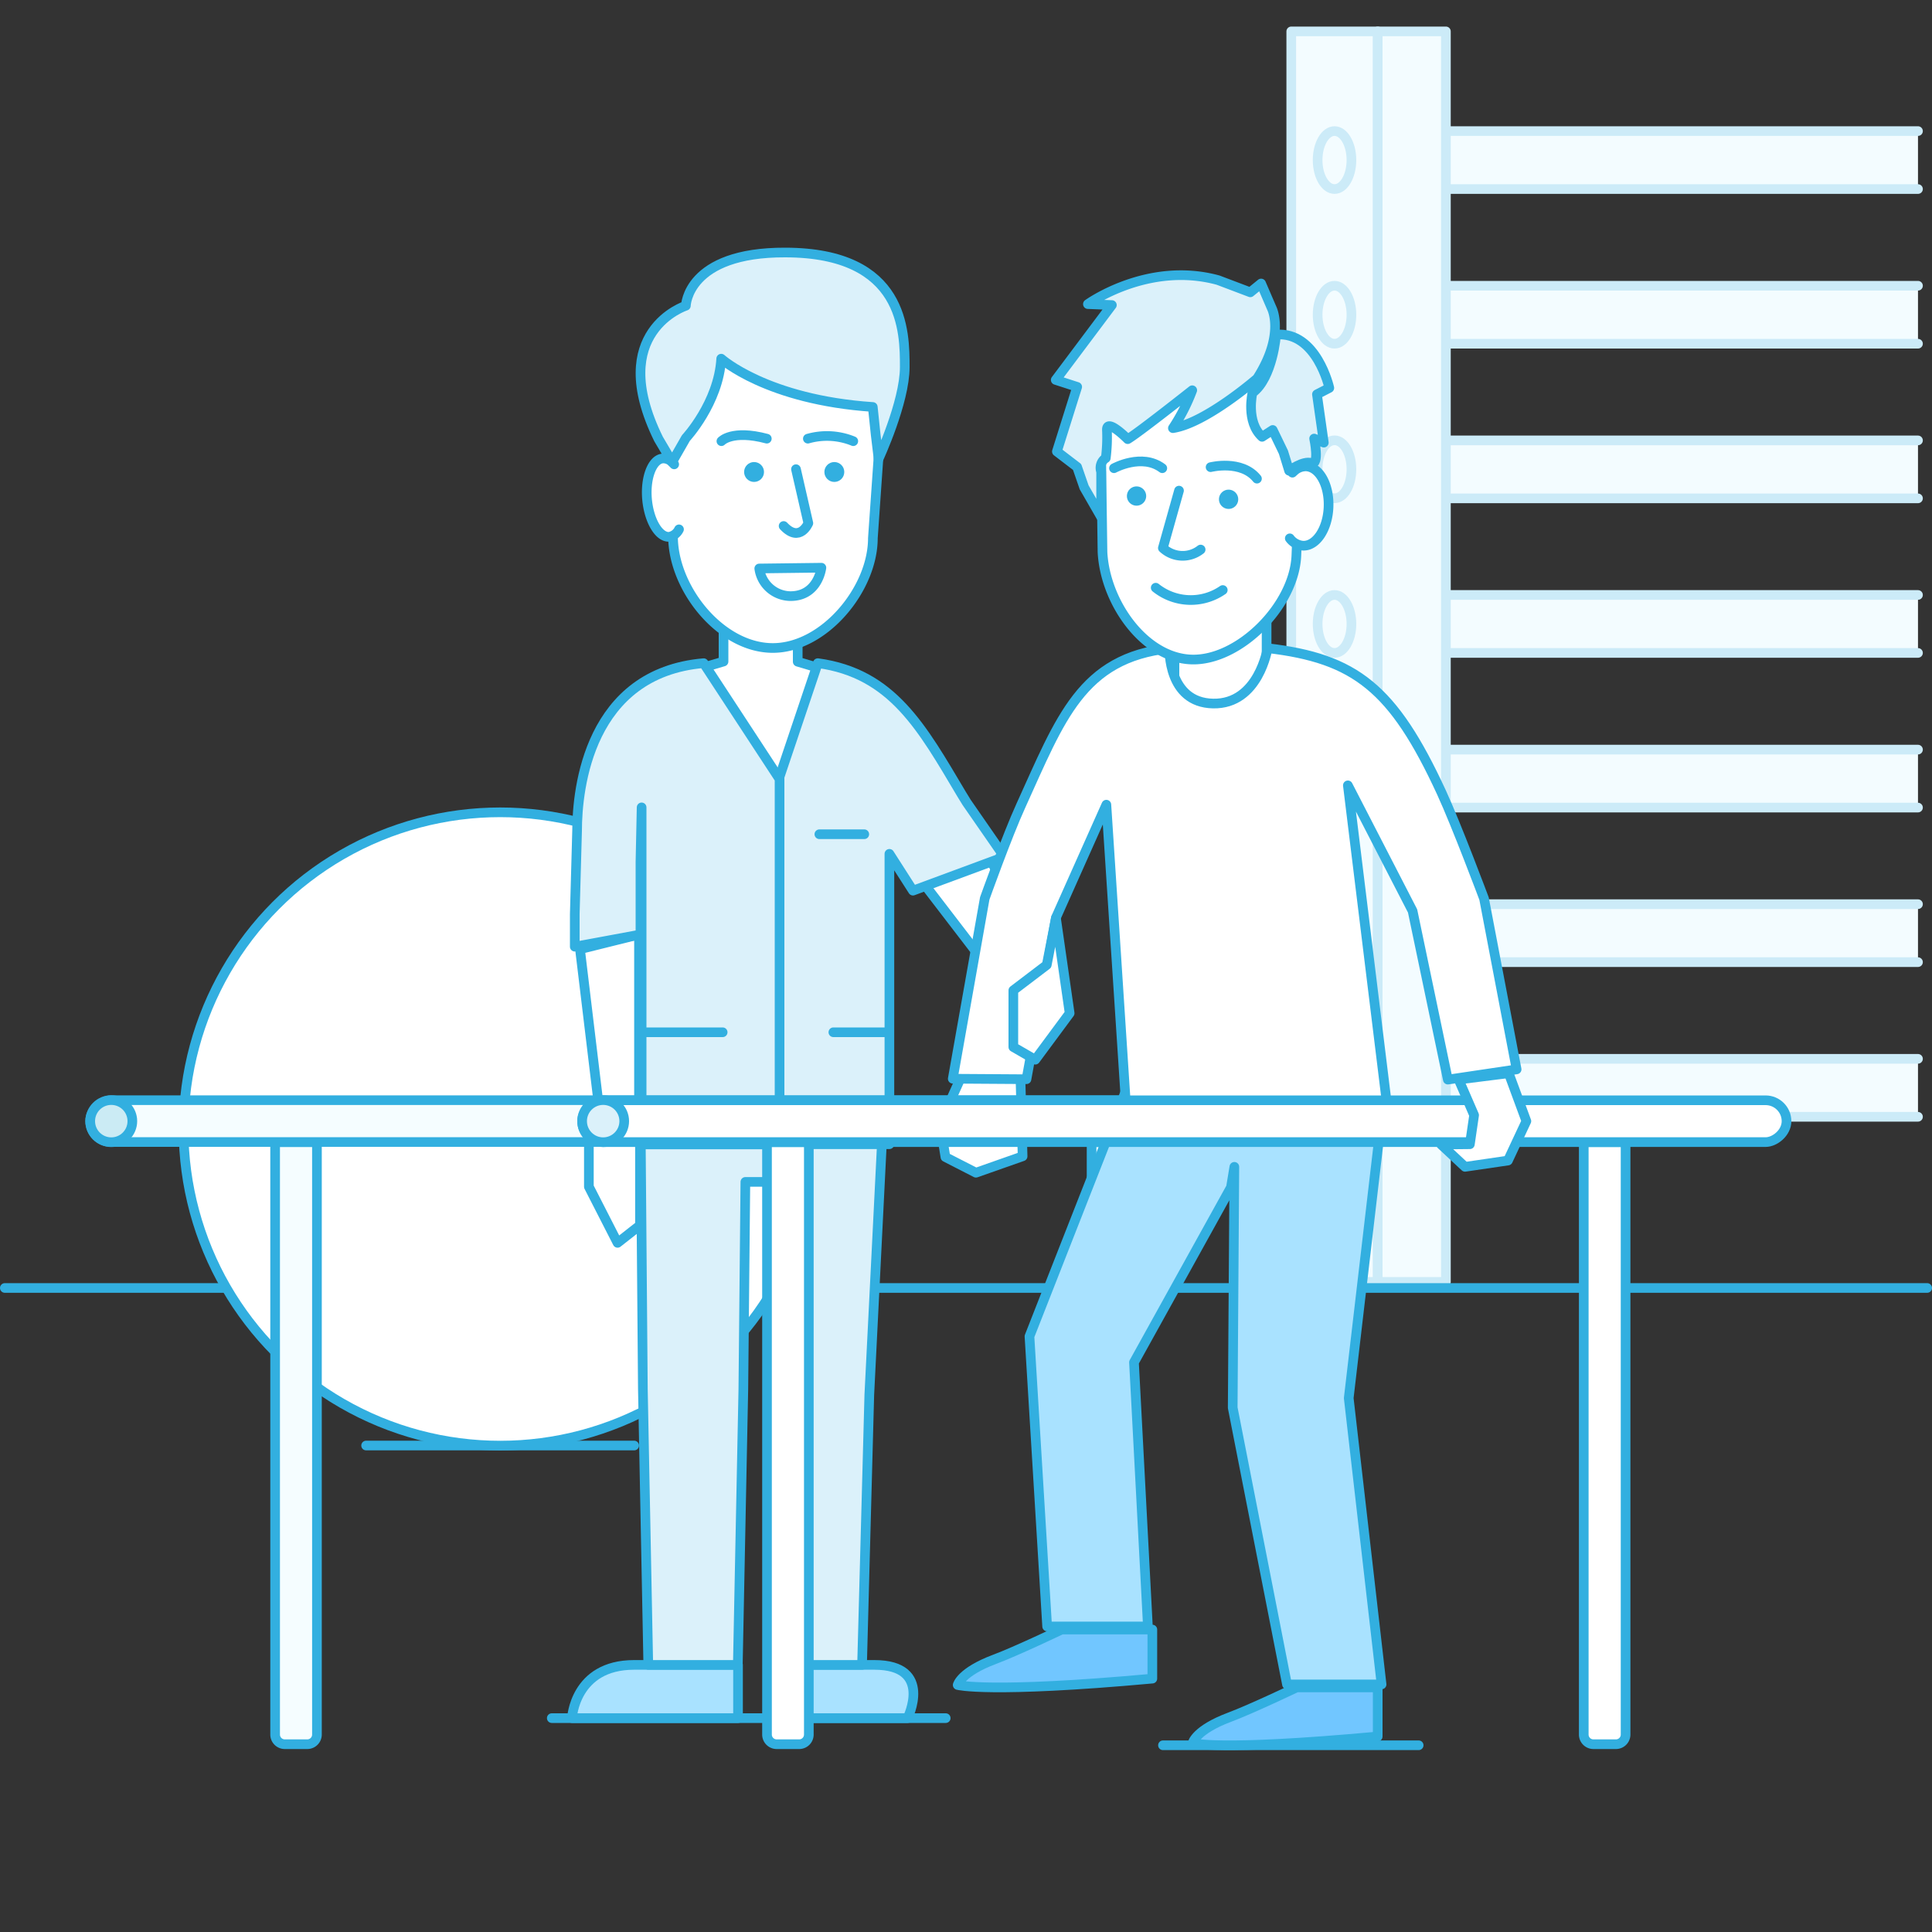
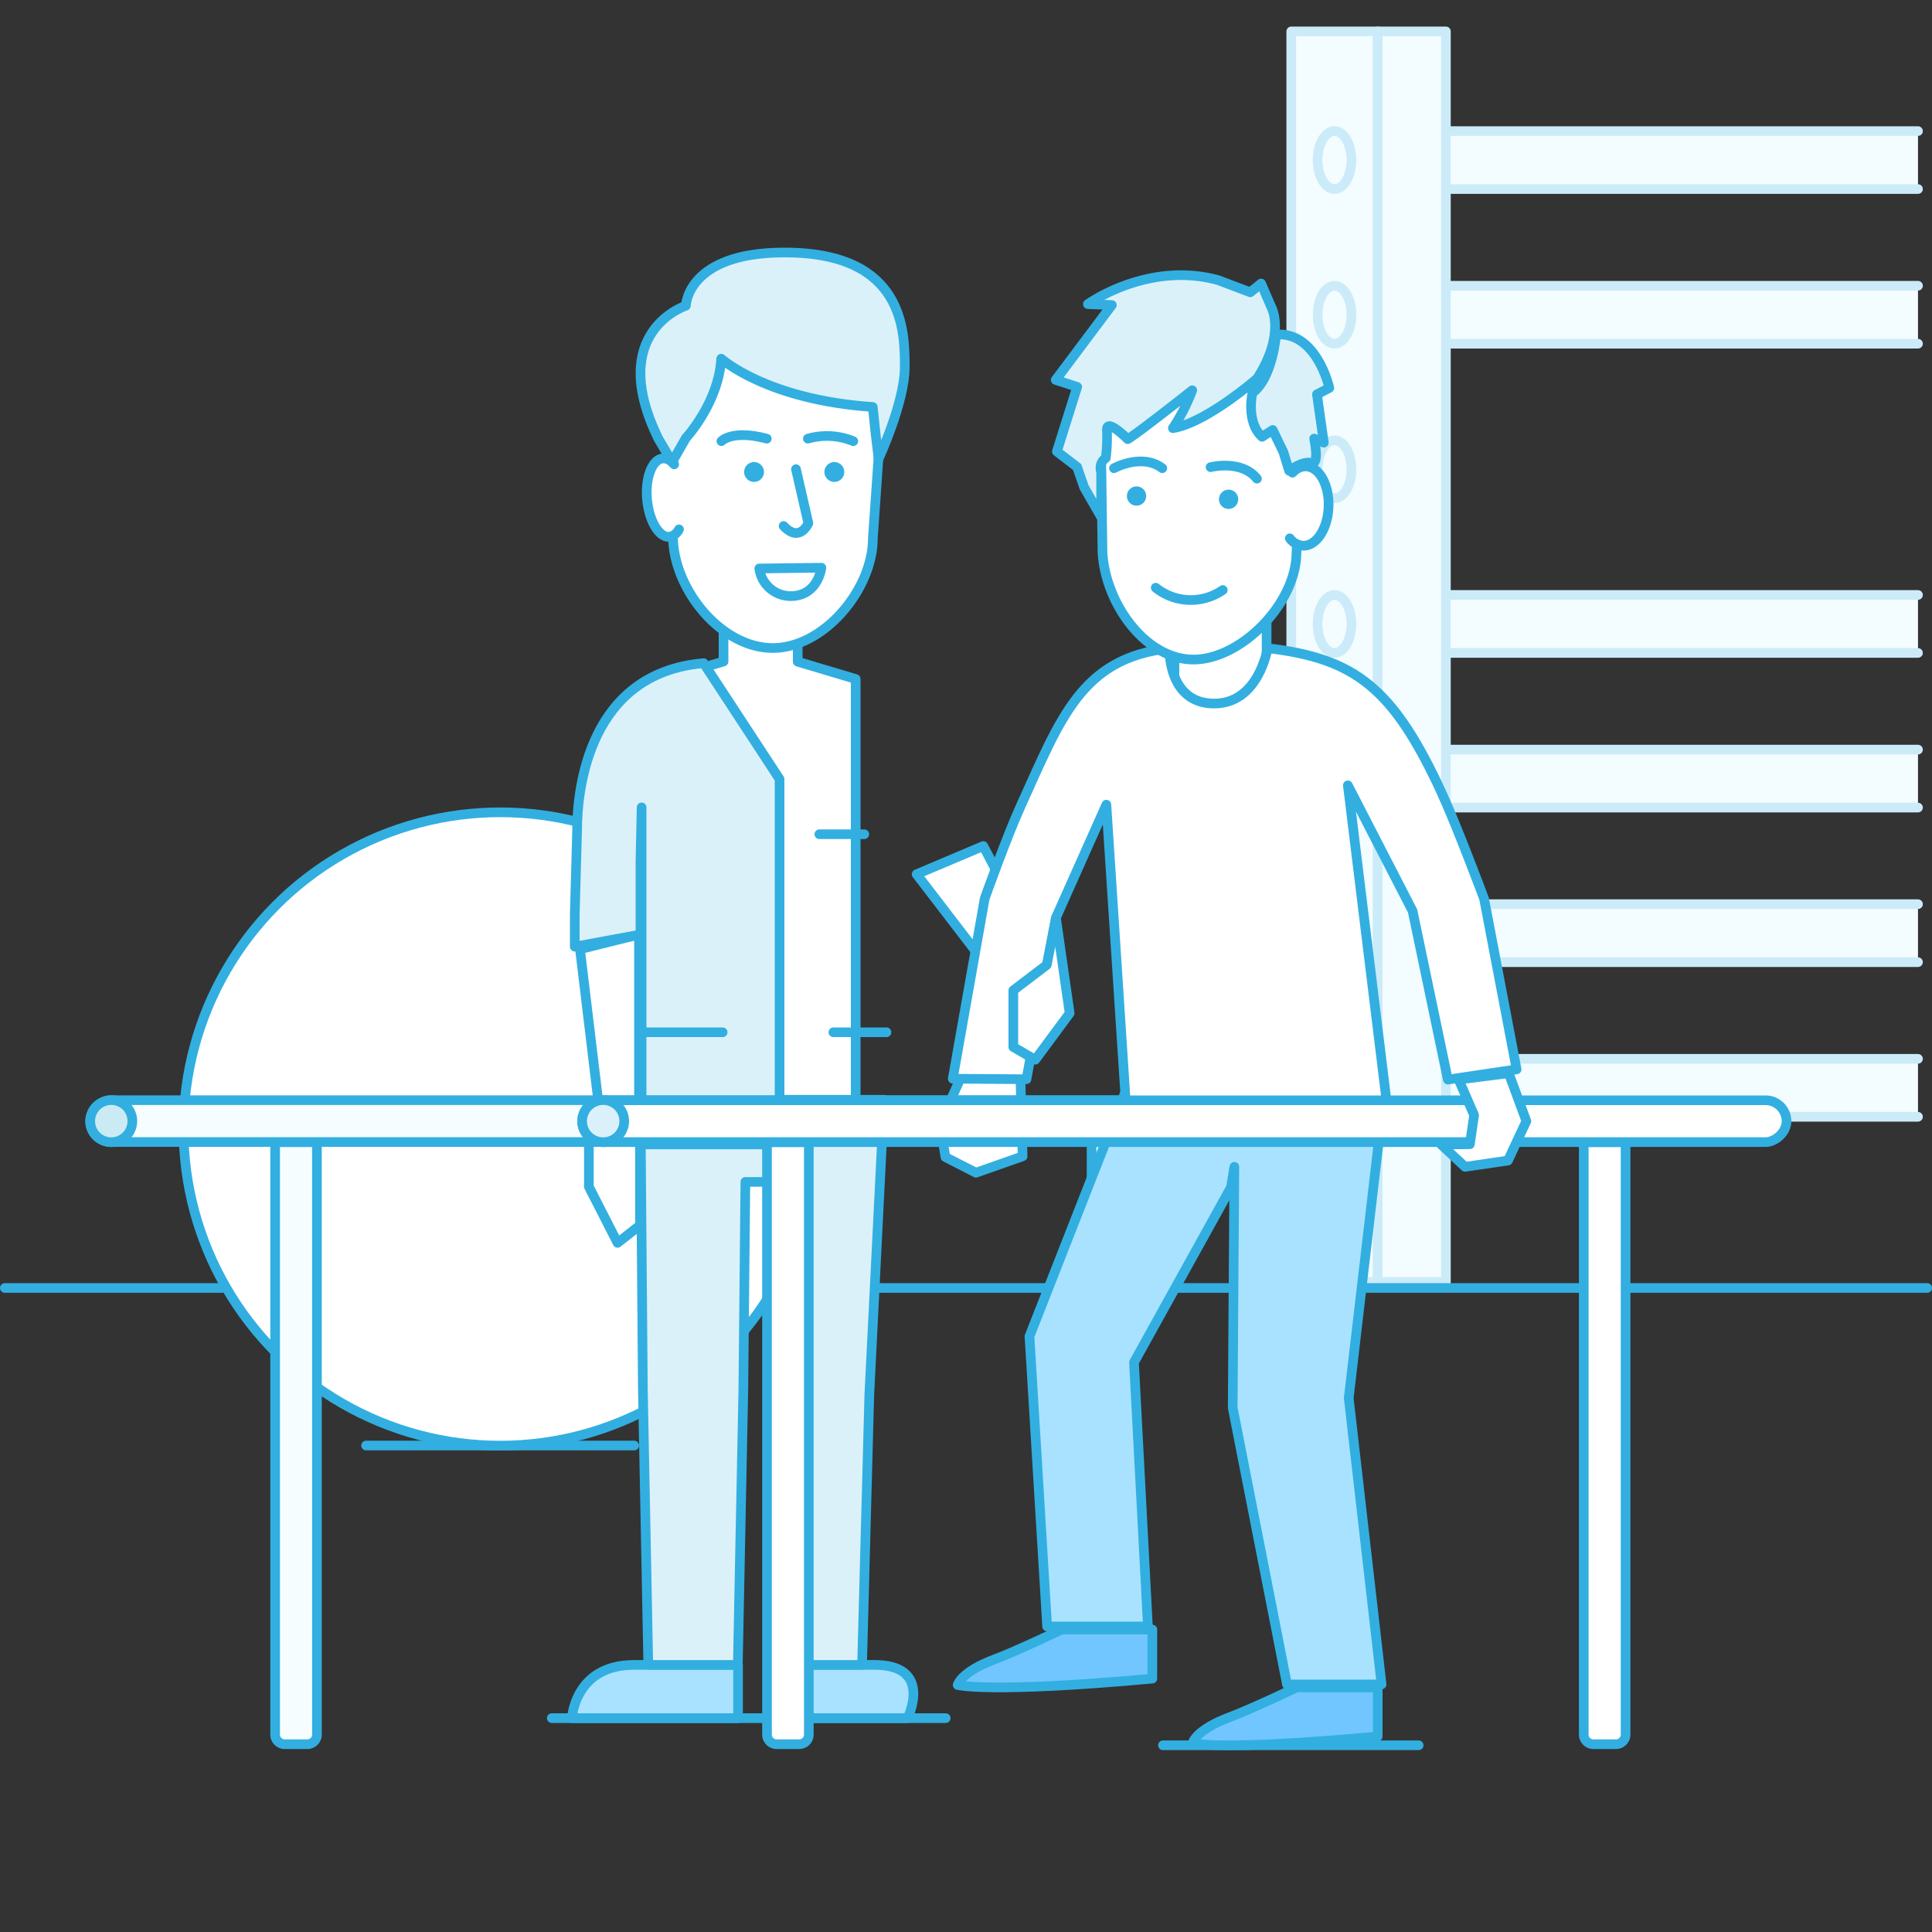
<svg xmlns="http://www.w3.org/2000/svg" id="Layer_1" data-name="Layer 1" viewBox="0 0 200 200">
  <rect x="0" y="0" width="200" height="200" fill="#333333" stroke="none" />
  <defs>
    <style>.cls-1{fill:#f3fcff;stroke:#ccebf8;}.cls-1,.cls-10,.cls-2,.cls-3,.cls-4,.cls-5,.cls-6{stroke-linecap:round;stroke-linejoin:round;}.cls-2{fill:none;}.cls-10,.cls-11,.cls-12,.cls-2,.cls-3,.cls-4,.cls-5,.cls-6,.cls-8,.cls-9{stroke:#32afe0;}.cls-11,.cls-3{fill:#fff;}.cls-4{fill:#a9e2ff;}.cls-12,.cls-5{fill:#dbf1fa;}.cls-6{fill:#c5edf9;}.cls-7{fill:#32afe0;}.cls-8{fill:#f5fdff;}.cls-11,.cls-12,.cls-8,.cls-9{stroke-miterlimit:10;}.cls-9{fill:#cbebf4;}.cls-10{fill:#71c6ff;}</style>
  </defs>
  <title>140</title>
  <rect class="cls-1" x="133.67" y="3.25" width="8.96" height="129.45" />
  <polyline class="cls-1" points="198.55 19.57 146.01 19.57 146.01 13.57 198.55 13.57" />
  <ellipse class="cls-1" cx="138.15" cy="16.57" rx="1.75" ry="3" />
  <polyline class="cls-1" points="198.55 35.58 146.01 35.58 146.01 29.58 198.55 29.58" />
  <ellipse class="cls-1" cx="138.15" cy="32.58" rx="1.75" ry="3" />
-   <polyline class="cls-1" points="198.55 51.59 146.01 51.59 146.01 45.59 198.55 45.59" />
  <ellipse class="cls-1" cx="138.15" cy="48.58" rx="1.75" ry="3" />
  <polyline class="cls-1" points="198.55 67.59 146.01 67.59 146.01 61.59 198.55 61.59" />
  <ellipse class="cls-1" cx="138.15" cy="64.59" rx="1.75" ry="3" />
  <polyline class="cls-1" points="198.55 83.6 146.01 83.6 146.01 77.6 198.55 77.6" />
  <ellipse class="cls-1" cx="138.15" cy="80.6" rx="1.75" ry="3" />
  <polyline class="cls-1" points="198.55 99.6 146.01 99.6 146.01 93.6 198.55 93.6" />
  <ellipse class="cls-1" cx="138.15" cy="96.6" rx="1.75" ry="3" />
  <polyline class="cls-1" points="198.55 115.61 146.01 115.61 146.01 109.61 198.55 109.61" />
-   <ellipse class="cls-1" cx="138.15" cy="112.61" rx="1.75" ry="3" />
  <rect class="cls-1" x="142.62" y="3.25" width="7.06" height="129.45" />
  <line class="cls-2" x1="0.5" y1="133.33" x2="199.5" y2="133.33" />
  <line class="cls-3" x1="37.9" y1="149.64" x2="65.65" y2="149.64" />
  <line class="cls-3" x1="57.12" y1="177.86" x2="97.9" y2="177.86" />
  <line class="cls-3" x1="120.39" y1="180.67" x2="146.86" y2="180.67" />
  <circle class="cls-3" cx="51.78" cy="116.87" r="32.78" />
  <polygon class="cls-3" points="105.63 111.3 105.86 119.7 101.03 121.4 97.87 119.78 97.32 116.33 99.58 111.3 105.63 111.3" />
  <polygon class="cls-3" points="74.9 68.48 74.9 64.21 82.58 64.21 82.58 68.5 88.58 70.29 88.58 114.04 68.75 114.04 68.75 70.29 74.9 68.48" />
  <path class="cls-4" d="M86.52,177.86h7.43s2.74-5.51-3.43-5.51H79.76v5.51Z" />
  <path class="cls-4" d="M69.64,177.86H59.21s.26-5.51,6.43-5.51H76.4v5.51Z" />
  <polygon class="cls-3" points="101.79 87.58 109.9 103.04 106.28 105.35 94.89 90.5 101.79 87.58" />
  <polygon class="cls-3" points="60.04 98.26 62.28 116.88 66.15 116.28 66.15 96.74 60.04 98.26" />
  <polygon class="cls-5" points="67.11 172.35 76.38 172.35 76.95 143.81 77.16 122.35 79.86 122.35 80.76 144.1 80.35 172.35 89.24 172.35 89.99 144.4 91.52 113.85 66.3 113.85 66.55 143.81 67.11 172.35" />
-   <path class="cls-5" d="M84.66,68.65l-4,11.89v37.91H92.07V88.39l2.44,3.81,9.46-3.5-3.9-5.63-.54-.88C95.45,75.33,92.39,69.7,84.66,68.65Z" />
  <path class="cls-5" d="M72.84,68.65l7.86,12v37.82H66.42V83.58l-.12,5.65v7.51L59.5,98V94.63L59.74,86C59.74,81.57,61,69.67,72.84,68.65Z" />
  <polygon class="cls-3" points="66.25 116.37 66.25 126.84 63.93 128.66 60.96 122.85 60.96 117.72 66.25 116.37" />
  <line class="cls-6" x1="89.47" y1="86.36" x2="84.82" y2="86.36" />
  <line class="cls-6" x1="91.77" y1="106.86" x2="86.27" y2="106.86" />
  <line class="cls-6" x1="74.81" y1="106.86" x2="66.71" y2="106.86" />
  <path class="cls-3" d="M80,67.08h0c5.31,0,10.36-6.09,10.36-11.37l1.1-15.8A10.29,10.29,0,0,0,81.18,29.68H78.86A10.29,10.29,0,0,0,68.57,39.91l1.1,15.6C69.66,60.9,74.6,67.08,80,67.08Z" />
  <path class="cls-2" d="M78.6,58.85a3.29,3.29,0,0,0,3.23,2.86c2.87,0,3.2-2.94,3.2-2.94Z" />
  <path class="cls-2" d="M81.12,54.45c1.68,1.79,2.56-.29,2.56-.29L82.4,48.57" />
  <path class="cls-3" d="M69.79,48.07l-.18-.19a1.29,1.29,0,0,0-1-.42c-1.09.08-1.82,2-1.63,4.2s1.22,4,2.31,3.91a1.4,1.4,0,0,0,1-.77" />
  <path class="cls-2" d="M88.33,45.67a7.2,7.2,0,0,0-4.7-.26" />
  <path class="cls-2" d="M74.68,45.67s1.1-1.22,4.7-.26" />
  <path class="cls-5" d="M71,45.35s3.39-3.64,3.66-8.22c0,0,4.7,4.26,15.69,5L90.65,45l.3,2.49s2.71-5.85,2.71-9.49,0-11.84-12.36-11.86C71.12,26.1,71,31.65,71,31.65s-8.3,2.66-2.83,13.79l1.41,2.39Z" />
  <circle class="cls-7" cx="78.06" cy="48.86" r="1.03" />
  <circle class="cls-7" cx="86.37" cy="48.86" r="1.03" />
  <path class="cls-8" d="M28.48,118.24h4.27a.06.06,0,0,1,.06.06v61.26a1,1,0,0,1-1,1H29.48a1,1,0,0,1-1-1V118.24A0,0,0,0,1,28.48,118.24Z" />
  <path class="cls-8" d="M113,118.24h4.27a.06.06,0,0,1,.06.06v53.25a1,1,0,0,1-1,1H114a1,1,0,0,1-1-1V118.24A0,0,0,0,1,113,118.24Z" />
  <rect class="cls-8" x="69.51" y="53.72" width="4.33" height="124.68" rx="2.17" ry="2.17" transform="translate(187.73 44.38) rotate(90)" />
  <circle class="cls-9" cx="11.52" cy="116.06" r="2.18" />
  <polygon class="cls-3" points="138.52 114 118.33 114 116.33 78.45 126.34 66.44 136.52 78.45 138.52 114" />
  <polygon class="cls-4" points="143.02 174.37 133.23 174.37 127.61 145.73 127.78 120.79 127.43 122.91 117.39 141.03 118.83 168.37 108.4 168.37 106.57 138.34 116.48 113.09 143.32 113.09 139.62 144.73 143.02 174.37" />
  <path class="cls-3" d="M131.11,74.61S130.58,77,126.35,77s-4.77-2.36-4.77-2.36V63.86h9.54Z" />
  <path class="cls-3" d="M131.22,67.1c9.06,1.06,13,4.1,18,14.93,1.55,3.36,4.41,11,4.41,11L157,110.7l-7.12,1.06-3.65-17.46-6.7-13,4,32.64h-27l-2-30.64L109.31,95l-3.05,16.72-7.63-.05L101.94,93s2.32-6.5,3.75-9.62c4.09-9,6.27-15.28,15.37-16.26,0,0-.21,5.62,4.52,5.71S131.22,67.1,131.22,67.1Z" />
  <path class="cls-10" d="M119.29,173.77v-5.08h-9.39s-4.71,2.25-6.93,3.08c-3.53,1.32-3.83,2.66-3.83,2.66S102.35,175.31,119.29,173.77Z" />
  <path class="cls-10" d="M142.62,179.76v-5.08h-8.39s-4.71,2.25-6.93,3.08c-3.53,1.32-3.83,2.66-3.83,2.66S125.67,181.31,142.62,179.76Z" />
  <path class="cls-3" d="M123.28,68.27h0c-4.84-.2-8.88-5.91-9.15-11.11l-.22-15.68a9.71,9.71,0,0,1,9.8-9.54l2.11.09a9.71,9.71,0,0,1,9,10.32l-.62,15.14C134,62.71,128.22,68.48,123.28,68.27Z" />
  <circle class="cls-7" cx="117.66" cy="51.36" r="1" transform="translate(-3.69 93.27) rotate(-42.64)" />
  <circle class="cls-7" cx="127.19" cy="51.69" r="1" transform="translate(70.3 176.64) rotate(-87.64)" />
  <path class="cls-2" d="M115.32,48.47s2.89-1.59,5,0" />
  <path class="cls-2" d="M130.12,49.55c-1.61-2-4.8-1.19-4.8-1.19" />
  <path class="cls-2" d="M119.64,60.84a5.81,5.81,0,0,0,6.94.24" />
-   <path class="cls-2" d="M124.29,56.89a3,3,0,0,1-3.91-.16l1.67-5.94" />
  <path class="cls-3" d="M133.79,48.93l.22-.2a1.77,1.77,0,0,1,1.2-.45c1.37.06,2.41,1.94,2.32,4.21s-1.28,4.06-2.65,4a1.88,1.88,0,0,1-1.36-.76" />
  <path class="cls-5" d="M130.14,39.18s-5.31,4.62-8.72,5.14a19.46,19.46,0,0,0,2-3.92s-5.61,4.44-6.68,5.06c0,0-2.23-2.26-2.15-.92a17.08,17.08,0,0,1-.12,2.88,1.2,1.2,0,0,0-.48,1.41l0,4.68-1.76-3.06-.73-2.11-2.09-1.6,2.1-6.69-2.22-.72,5.81-7.75-2.48-.1S118.81,27,126.1,29l3.33,1.26,1.12-.91,1.1,2.55S133.07,34.62,130.14,39.18Z" />
  <path class="cls-5" d="M129.65,40.67s-.7,3,1,4.55l1.1-.71,1.11,2.3.59,1.92s1.44-1.08,2.31-.8.28-2.53.28-2.53l1,.42-.71-5,1.28-.66s-1.3-5.89-5.53-5.52C132.13,34.6,131.74,39.17,129.65,40.67Z" />
  <path class="cls-11" d="M79.4,118.24h4.27a.06.06,0,0,1,.06.06v61.26a1,1,0,0,1-1,1H80.4a1,1,0,0,1-1-1V118.24A0,0,0,0,1,79.4,118.24Z" />
  <path class="cls-11" d="M163.95,118.24h4.27a.06.06,0,0,1,.06.06v61.26a1,1,0,0,1-1,1h-2.33a1,1,0,0,1-1-1V118.24A0,0,0,0,1,163.95,118.24Z" />
  <rect class="cls-11" x="120.44" y="53.72" width="4.33" height="124.68" rx="2.17" ry="2.17" transform="translate(238.66 -6.54) rotate(90)" />
  <circle class="cls-12" cx="62.44" cy="116.06" r="2.18" />
  <polygon class="cls-3" points="151 111.75 152.6 115.44 152.16 118.45 149.18 118.48 151.66 120.79 156.1 120.14 158.01 116.06 156.18 111.1 151 111.75" />
  <polygon class="cls-3" points="104.9 102.52 104.9 108.39 107.17 109.7 110.73 104.89 109.31 95.02 108.36 99.89 104.9 102.52" />
</svg>